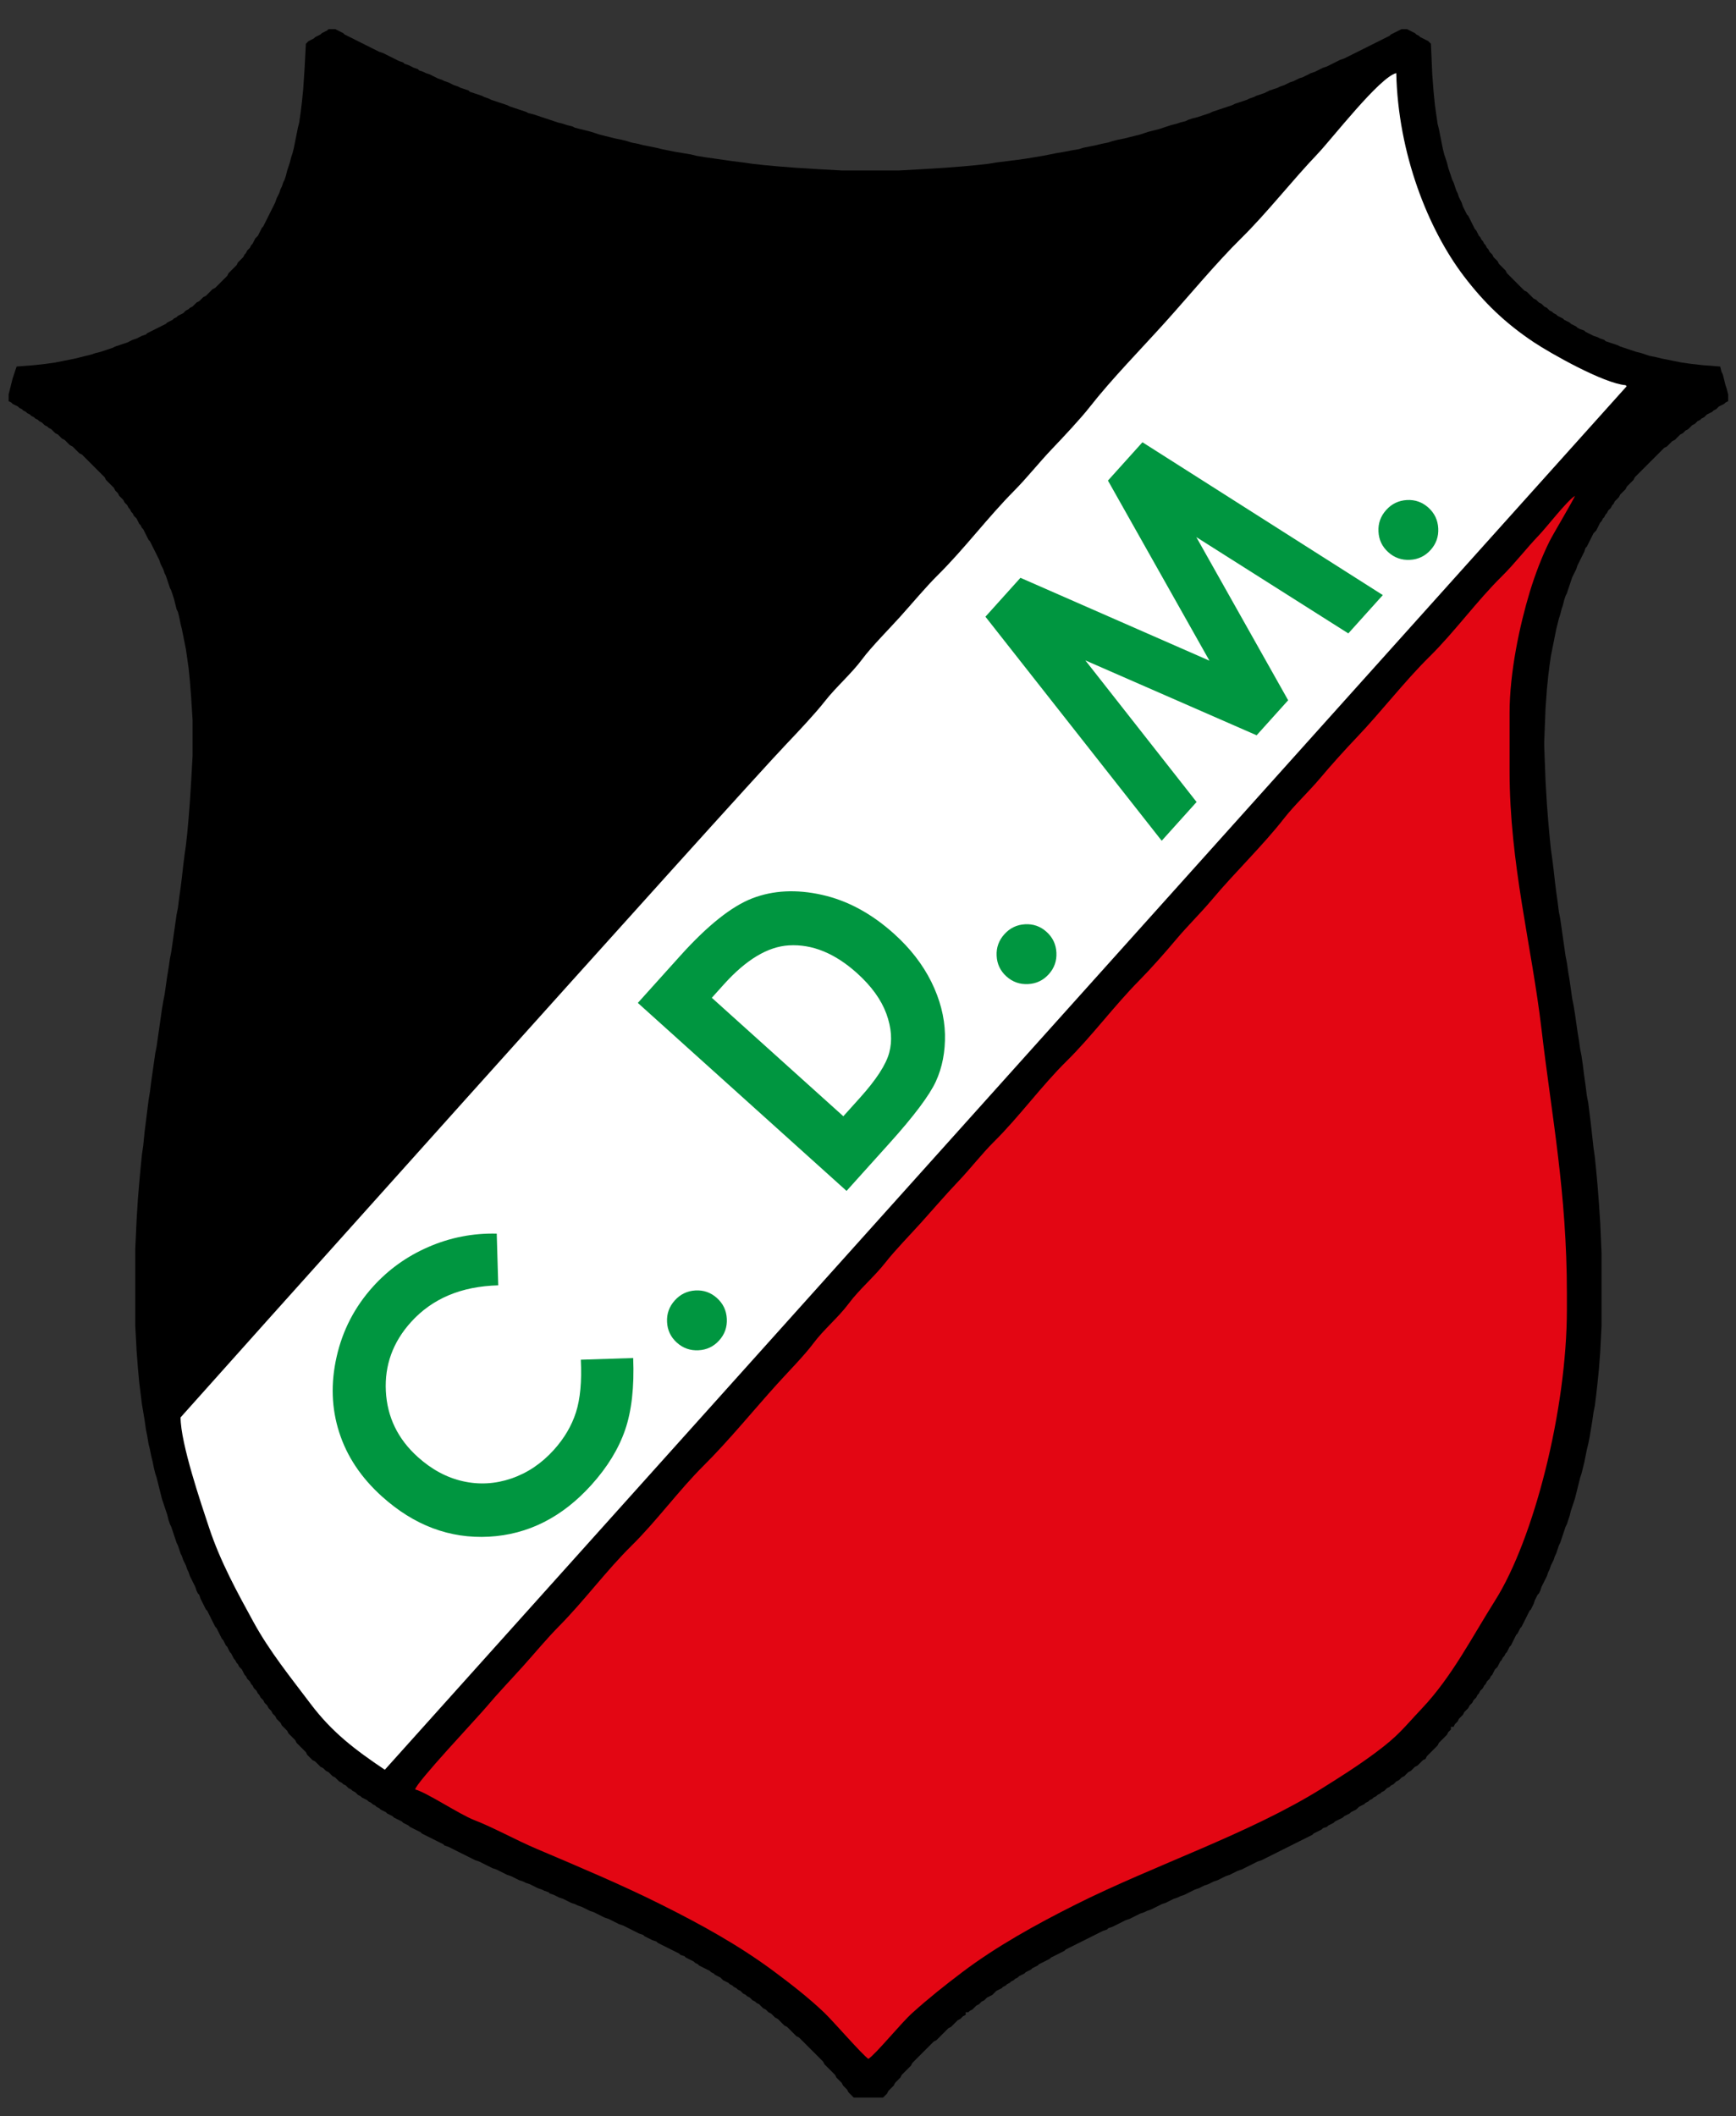
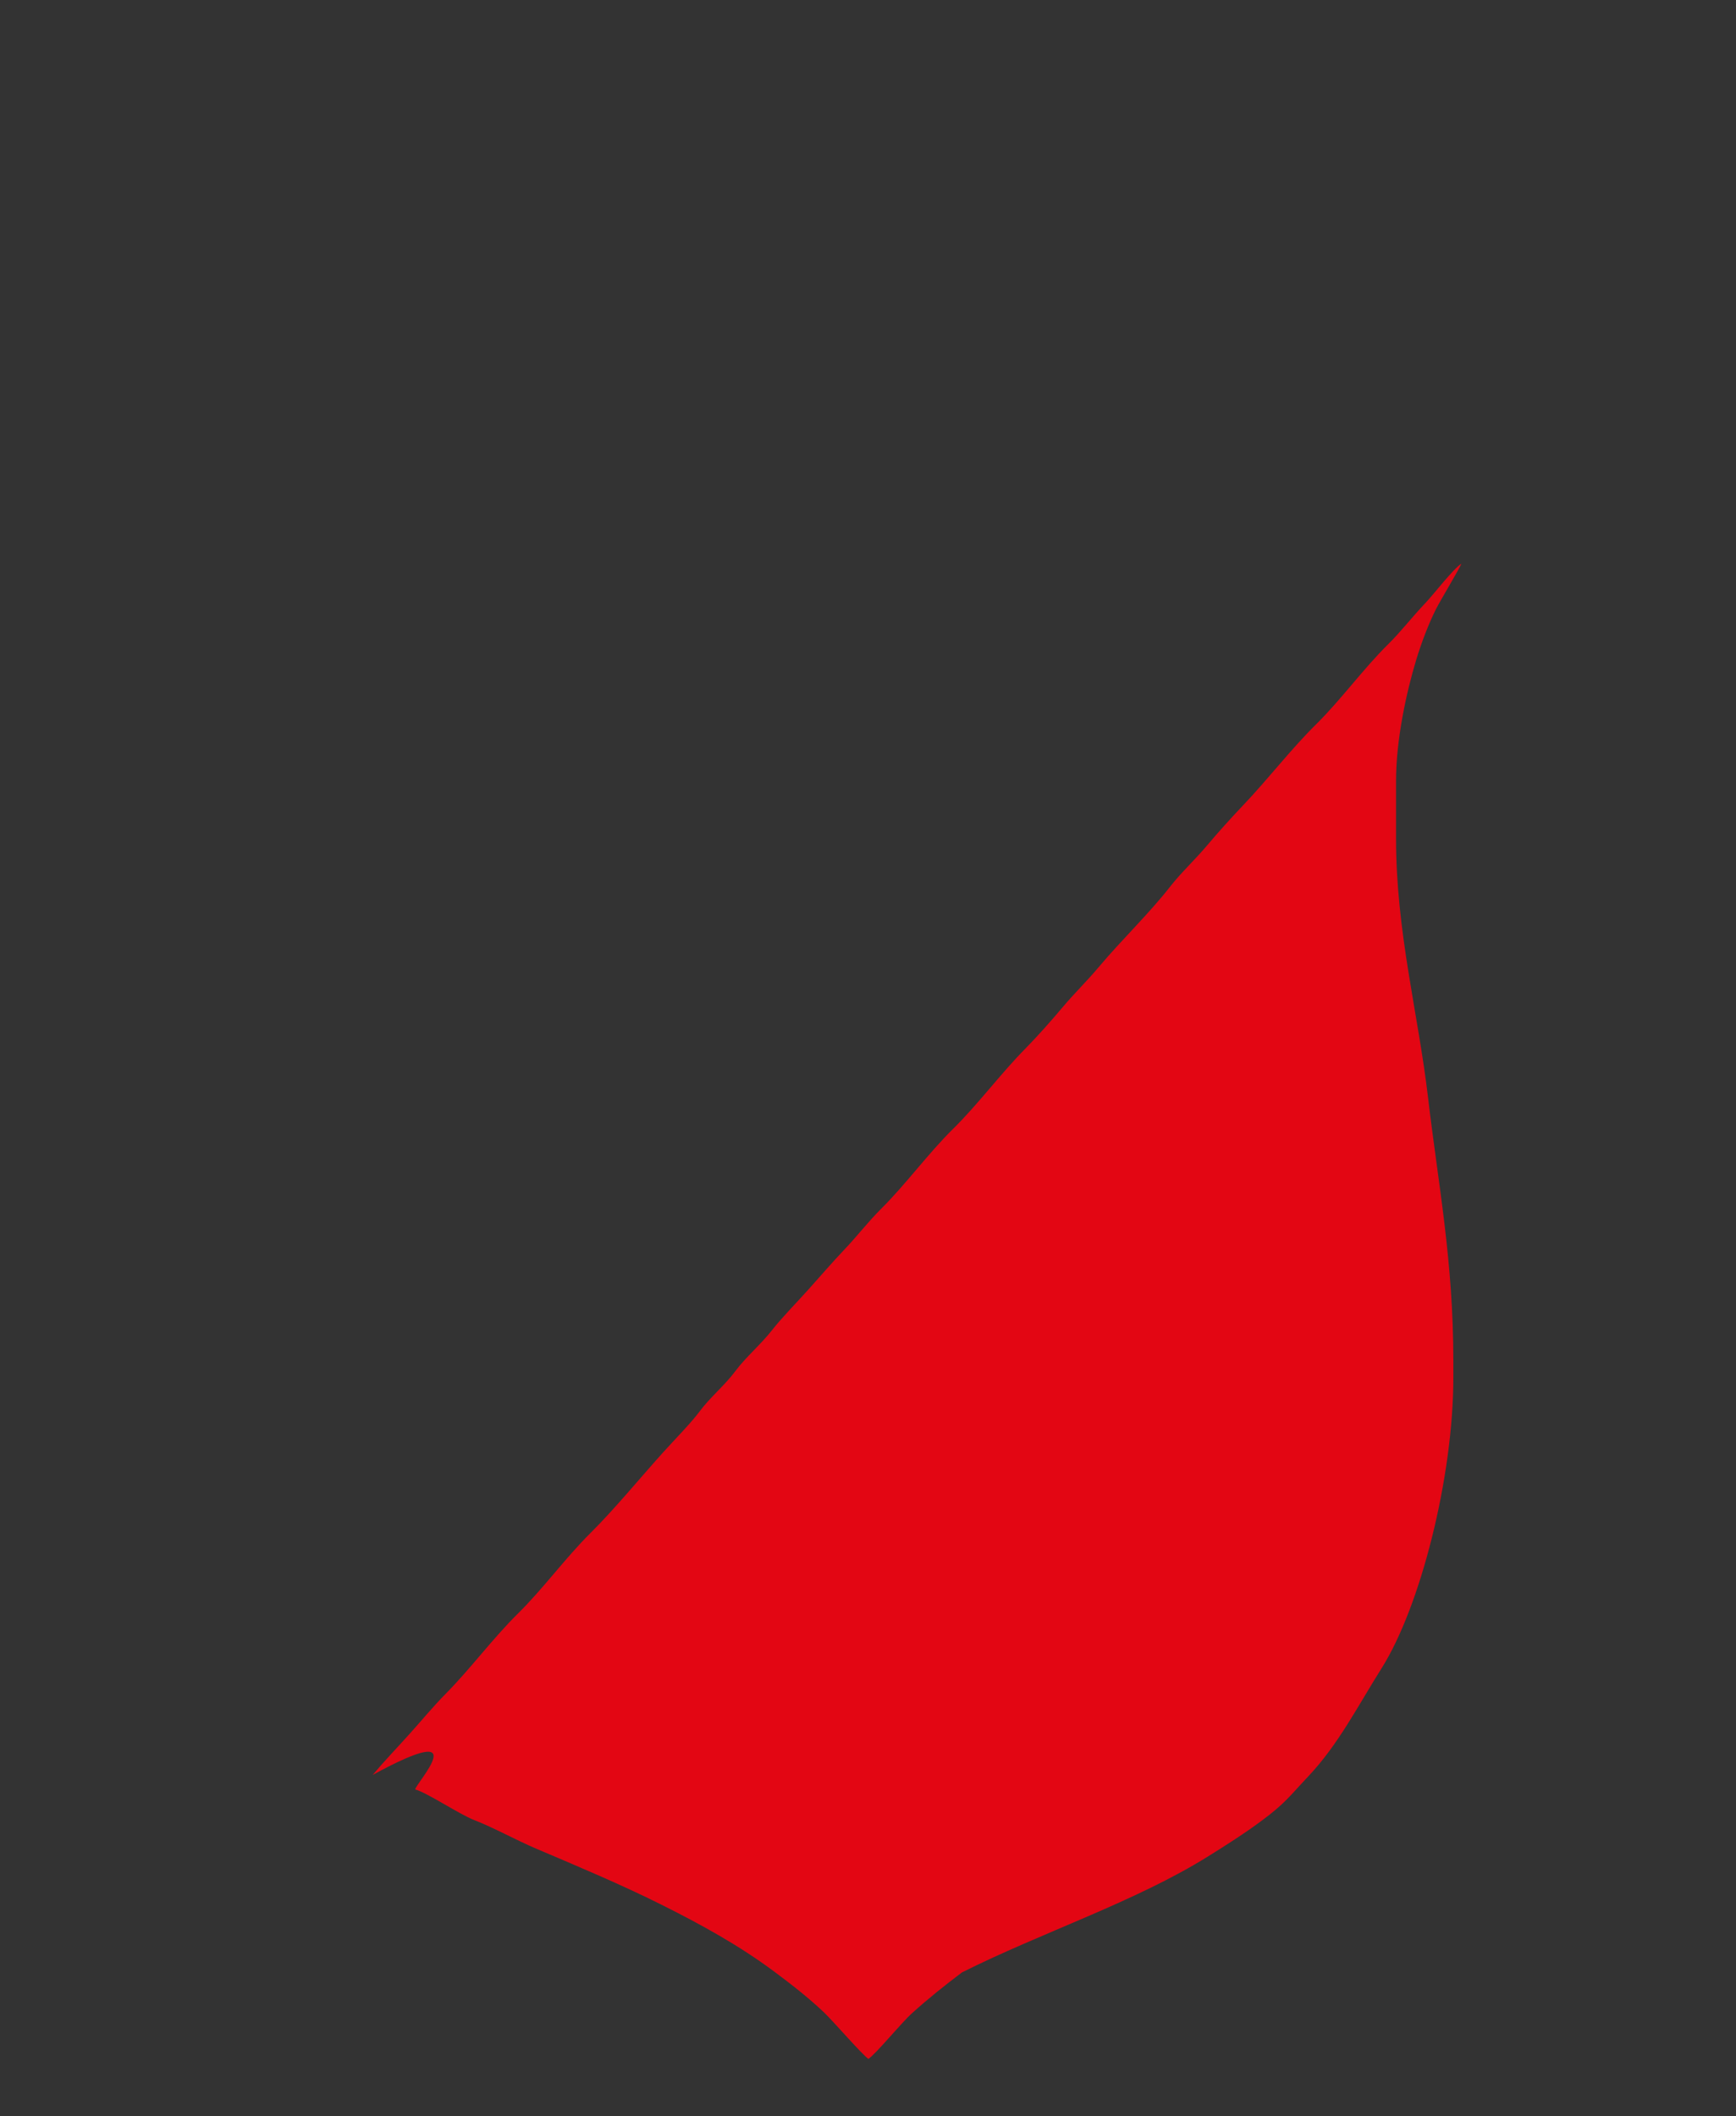
<svg xmlns="http://www.w3.org/2000/svg" version="1.1" id="Capa_1" x="0px" y="0px" width="595px" height="725px" viewBox="0 0 595 725" xml:space="preserve">
  <rect x="0" y="0" width="595" height="725" fill="#333333" stroke="none" />
  <g>
    <g>
-       <polygon fill-rule="evenodd" clip-rule="evenodd" points="112.147,10.429 111.234,10.886 110.319,11.343 109.863,11.8 108.949,12.257 108.036,12.713 107.579,13.17 106.665,13.627 105.751,14.085 105.294,14.541 104.837,14.998 104.38,23.68 103.924,30.533 103.467,35.102 103.01,38.757 102.553,41.956 102.096,43.783 101.639,46.068 101.183,48.353 100.726,50.637 100.269,52.465 99.812,53.835 99.354,55.663 98.897,57.034 98.441,58.404 97.984,60.232 97.527,61.603 97.07,62.517 96.614,63.887 96.157,64.801 95.7,66.172 95.243,67.086 94.786,68 94.33,69.37 93.873,70.284 93.415,71.198 92.958,72.111 92.502,73.025 92.045,73.939 91.588,74.853 91.131,75.767 90.674,76.681 90.217,77.595 89.76,78.051 89.304,78.965 88.847,79.879 88.39,80.793 87.933,81.25 87.476,81.707 87.02,82.62 86.563,83.534 86.105,83.991 85.648,84.905 85.191,85.362 84.735,85.818 84.278,86.732 83.821,87.189 83.364,88.104 82.907,88.56 82.45,89.017 81.994,89.474 81.537,89.931 81.08,90.845 80.623,91.302 80.166,91.759 79.709,92.215 79.252,92.672 78.795,93.129 78.338,93.586 77.882,94.5 77.425,94.957 76.968,95.414 76.511,95.871 76.054,96.327 75.597,96.784 75.141,97.242 74.684,97.699 74.227,98.155 73.77,98.612 72.856,99.069 72.399,99.526 71.942,99.983 71.486,100.439 71.029,100.896 70.572,101.354 69.658,101.811 69.201,102.268 68.744,102.724 68.288,103.181 67.374,103.638 66.917,104.095 66.46,104.552 66.003,105.009 65.089,105.466 64.632,105.923 63.719,106.379 63.262,106.836 62.805,107.293 61.891,107.75 60.977,108.208 60.521,108.664 59.607,109.121 59.15,109.578 58.236,110.035 57.322,110.492 56.866,110.949 55.952,111.405 55.038,111.863 54.124,112.32 53.211,112.776 52.297,113.233 51.383,113.69 50.469,114.147 50.012,114.604 48.642,115.061 47.729,115.518 46.814,115.975 45.443,116.432 44.53,116.888 43.616,117.345 42.245,117.802 40.875,118.259 39.504,118.716 38.59,119.173 37.22,119.63 35.85,120.087 34.479,120.543 32.651,121 31.28,121.458 29.453,121.914 27.625,122.372 25.798,122.829 23.514,123.285 21.229,123.742 18.945,124.199 15.747,124.656 11.635,125.112 5.696,125.57 5.239,126.94 4.782,128.311 4.325,129.682 3.868,131.509 3.412,133.337 2.954,135.164 2.954,137.449 3.868,137.906 4.325,138.363 5.239,138.82 6.152,139.277 6.609,139.733 7.523,140.191 7.98,140.647 8.894,141.104 9.351,141.561 10.264,142.018 10.721,142.476 11.635,142.932 12.092,143.389 13.005,143.846 13.462,144.303 14.376,144.76 14.833,145.216 15.291,145.673 16.204,146.13 16.661,146.588 17.574,147.044 18.031,147.501 18.488,147.958 18.945,148.415 19.859,148.872 20.315,149.329 20.772,149.786 21.229,150.242 22.143,150.7 22.6,151.156 23.057,151.613 23.514,152.07 23.971,152.527 24.884,152.984 25.341,153.441 25.798,153.897 26.255,154.355 26.712,154.812 27.168,155.268 28.083,155.726 28.54,156.182 28.997,156.639 29.453,157.097 29.91,157.553 30.367,158.01 30.823,158.467 31.28,158.924 31.737,159.381 32.194,159.837 32.651,160.294 33.108,160.751 33.565,161.208 34.022,161.665 34.479,162.122 34.935,162.579 35.393,163.036 35.85,163.493 36.306,164.406 36.763,164.863 37.22,165.32 37.677,165.777 38.133,166.234 38.59,166.691 39.047,167.148 39.504,168.062 39.961,168.519 40.418,168.976 40.875,169.889 41.332,170.346 41.789,170.803 42.245,171.26 42.702,172.174 43.16,172.631 43.616,173.088 44.073,174.001 44.53,174.458 44.987,175.372 45.443,175.829 45.901,176.743 46.357,177.2 46.814,177.657 47.271,178.571 47.729,179.485 48.185,179.941 48.642,180.855 49.099,181.313 49.556,182.226 50.012,183.14 50.469,184.053 50.926,184.967 51.383,185.424 51.84,186.338 52.297,187.252 52.754,188.166 53.211,189.08 53.667,189.993 54.124,190.907 54.582,191.821 55.038,193.191 55.495,194.105 55.952,195.019 56.409,196.39 56.866,197.304 57.322,198.674 57.779,200.045 58.236,201.416 58.693,202.33 59.15,203.701 59.607,205.071 60.063,206.899 60.521,208.727 60.977,209.64 61.434,211.468 61.891,213.753 62.348,215.58 62.805,217.865 63.262,220.149 63.719,222.434 64.176,225.632 64.632,228.83 65.089,233.399 65.546,239.339 66.003,246.65 66.003,258.986 65.546,267.211 65.089,274.521 64.632,280.46 64.176,285.487 63.719,289.599 63.262,292.797 62.805,296.453 62.348,300.564 61.891,304.22 61.434,307.418 60.977,311.073 60.521,313.358 60.063,316.557 59.607,319.754 59.15,322.953 58.693,326.151 58.236,328.436 57.779,331.634 57.322,334.376 56.866,337.574 56.409,340.772 55.952,343.057 55.495,345.798 55.038,348.997 54.582,352.195 54.124,355.394 53.667,358.591 53.211,360.876 52.754,364.074 52.297,367.272 51.84,370.471 51.383,374.126 50.926,376.867 50.469,380.522 50.012,384.178 49.556,387.834 49.099,392.402 48.642,395.601 48.185,400.17 47.729,405.195 47.271,410.679 46.814,417.989 46.357,428.041 46.357,454.085 46.814,462.766 47.271,468.705 47.729,473.731 48.185,477.388 48.642,481.042 49.099,483.784 49.556,486.525 50.012,489.724 50.469,492.008 50.926,494.749 51.383,496.577 51.84,498.861 52.297,500.689 52.754,502.974 53.211,504.802 53.667,506.172 54.124,508 54.582,509.827 55.038,511.655 55.495,513.482 55.952,514.854 56.409,516.224 56.866,517.595 57.322,518.966 57.779,520.793 58.236,522.164 58.693,523.077 59.15,524.448 59.607,525.819 60.063,527.189 60.521,528.561 60.977,529.475 61.434,530.845 61.891,532.216 62.348,533.13 62.805,534.5 63.262,535.414 63.719,536.328 64.176,537.698 64.632,538.612 65.089,539.982 65.546,540.897 66.003,541.811 66.46,542.725 66.917,543.638 67.374,545.01 67.831,545.923 68.288,546.38 68.744,547.75 69.201,548.664 69.658,549.578 70.115,550.492 70.572,551.406 71.029,551.862 71.486,552.776 71.942,553.69 72.399,554.604 72.856,555.519 73.313,556.432 73.77,557.346 74.227,557.803 74.684,558.716 75.141,559.631 75.597,560.544 76.054,561.458 76.511,561.914 76.968,562.828 77.425,563.742 77.882,564.199 78.338,565.113 78.795,566.027 79.252,566.483 79.709,567.397 80.166,568.311 80.623,568.769 81.08,569.683 81.537,570.14 81.994,571.053 82.45,571.51 82.907,571.967 83.364,572.88 83.821,573.795 84.278,574.251 84.735,575.165 85.191,575.622 85.648,576.078 86.105,576.992 86.563,577.449 87.02,578.363 87.476,578.819 87.933,579.277 88.39,580.19 88.847,580.647 89.304,581.563 89.76,582.019 90.217,582.476 90.674,583.39 91.131,583.847 91.588,584.304 92.045,585.217 92.502,585.674 92.958,586.131 93.415,587.045 93.873,587.501 94.33,587.958 94.786,588.872 95.243,589.329 95.7,589.786 96.157,590.243 96.614,591.156 97.07,591.613 97.527,592.07 97.984,592.527 98.441,592.984 98.897,593.898 99.354,594.355 99.812,594.813 100.269,595.269 100.726,595.726 101.183,596.183 101.639,597.097 102.096,597.554 102.553,598.011 103.01,598.468 103.467,598.924 103.924,599.381 104.38,599.838 104.837,600.295 105.294,601.208 105.751,601.665 106.208,602.123 106.665,602.579 107.122,603.036 108.036,603.493 108.492,603.95 108.949,604.407 109.406,604.864 109.863,605.321 110.776,605.777 111.234,606.234 111.691,606.691 112.604,607.148 113.062,607.605 113.518,608.063 113.975,608.52 114.889,608.977 115.345,609.433 115.802,609.89 116.259,610.347 117.173,610.804 117.629,611.261 118.543,611.718 119,612.175 119.457,612.632 120.371,613.088 120.828,613.545 121.742,614.002 122.199,614.459 122.655,614.916 123.569,615.373 124.026,615.83 124.94,616.287 125.854,616.744 126.311,617.2 127.224,617.657 127.681,618.114 128.595,618.571 129.051,619.028 129.965,619.484 130.422,619.941 131.336,620.398 132.25,620.855 132.707,621.313 133.621,621.77 134.534,622.227 134.991,622.684 135.905,623.141 136.818,623.597 137.732,624.054 138.189,624.511 139.103,624.968 140.016,625.425 140.473,625.882 141.387,626.339 142.301,626.795 143.215,627.252 144.128,627.709 144.585,628.166 145.499,628.623 146.413,629.08 147.327,629.537 148.24,629.993 149.154,630.451 150.068,630.907 150.981,631.364 151.895,631.821 152.353,632.278 153.723,632.735 154.637,633.192 155.55,633.648 156.464,634.105 157.378,634.563 158.292,635.02 159.205,635.477 160.119,635.934 161.033,636.391 161.947,636.848 162.86,637.305 164.231,637.761 165.144,638.218 166.059,638.675 166.972,639.132 167.886,639.589 168.799,640.046 170.17,640.503 171.084,640.96 171.998,641.416 172.912,641.873 173.826,642.33 175.196,642.787 176.109,643.244 177.023,643.701 177.937,644.158 179.308,644.614 180.221,645.071 181.592,645.529 182.506,645.985 183.419,646.442 184.333,646.899 185.704,647.356 186.618,647.813 187.988,648.27 188.445,648.727 189.816,649.184 190.729,649.641 191.643,650.098 193.014,650.555 193.928,651.012 194.841,651.469 195.755,651.925 197.126,652.382 198.04,652.839 199.41,653.296 200.324,653.753 201.238,654.21 202.151,654.666 203.522,655.124 204.436,655.581 205.35,656.037 206.263,656.494 207.177,656.951 208.547,657.408 209.461,657.865 210.375,658.321 211.289,658.778 212.203,659.235 213.573,659.692 214.487,660.149 215.401,660.606 216.314,661.063 217.229,661.521 218.142,661.977 219.056,662.434 220.426,662.891 220.883,663.348 221.797,663.805 222.711,664.262 223.625,664.719 224.995,665.176 225.452,665.633 226.366,666.089 227.279,666.546 228.193,667.003 229.107,667.46 230.021,667.917 230.934,668.374 231.848,668.831 232.762,669.288 233.219,669.745 234.59,670.202 235.046,670.658 235.96,671.115 236.874,671.572 237.788,672.029 238.244,672.485 239.159,672.942 239.615,673.4 240.529,673.856 241.443,674.313 242.356,674.771 243.27,675.228 243.727,675.685 244.641,676.142 245.098,676.598 246.011,677.055 246.925,677.512 247.382,677.969 247.839,678.426 248.752,678.883 249.666,679.34 250.123,679.797 251.037,680.254 251.494,680.71 252.408,681.167 252.865,681.624 253.778,682.081 254.235,682.538 254.692,682.994 255.605,683.452 256.063,683.909 256.976,684.366 257.433,684.822 257.89,685.279 258.804,685.736 259.261,686.193 260.175,686.65 260.631,687.106 261.088,687.563 261.545,688.021 262.459,688.478 262.916,688.935 263.372,689.392 264.287,689.849 264.743,690.306 265.2,690.763 265.657,691.219 266.571,691.676 267.027,692.133 267.484,692.59 267.941,693.047 268.398,693.503 268.855,693.961 269.769,694.418 270.226,694.874 270.682,695.331 271.14,695.788 271.597,696.245 272.053,696.701 272.51,697.159 272.967,697.616 273.88,698.073 274.337,698.53 274.794,698.986 275.251,699.443 275.708,699.9 276.165,700.357 276.622,700.813 277.079,701.271 277.536,701.728 277.992,702.186 278.449,702.642 278.906,703.099 279.363,703.556 279.82,704.013 280.277,704.47 280.734,704.927 281.19,705.383 281.647,705.84 282.104,706.297 282.562,707.211 283.019,707.668 283.475,708.125 283.932,708.582 284.389,709.039 284.846,709.495 285.302,709.952 285.759,710.409 286.216,710.866 286.673,711.779 287.13,712.237 287.587,712.694 288.044,713.15 288.5,713.607 288.958,714.521 289.415,714.979 289.871,715.436 290.329,715.892 290.785,716.806 291.242,717.263 291.699,717.72 292.156,718.177 292.612,718.634 302.663,718.634 303.12,718.177 303.577,717.72 304.034,717.263 304.49,716.349 304.947,715.892 305.404,715.436 305.86,714.979 306.318,714.521 306.775,713.607 307.232,713.15 307.688,712.694 308.146,712.237 308.603,711.779 309.06,710.866 309.517,710.409 309.973,709.952 310.43,709.495 310.887,709.039 311.344,708.582 311.801,708.125 312.257,707.668 312.715,706.754 313.172,706.297 313.628,705.84 314.085,705.383 314.542,704.927 314.999,704.47 315.455,704.013 315.912,703.556 316.369,703.099 316.826,702.642 317.283,702.186 317.739,701.728 318.197,701.271 318.654,700.813 319.11,700.357 319.567,699.9 320.024,699.443 320.938,698.986 321.395,698.53 321.852,698.073 322.309,697.616 322.766,697.159 323.223,696.701 323.679,696.245 324.137,695.788 324.594,695.331 325.05,694.874 325.964,694.418 326.421,693.961 326.878,693.503 327.334,693.047 327.791,692.59 328.248,692.133 329.161,691.676 329.618,691.219 330.075,690.763 330.989,690.306 330.989,689.392 331.903,689.392 332.36,688.935 333.273,688.478 333.73,688.021 334.188,687.563 334.645,687.106 335.558,686.65 336.015,686.193 336.472,685.736 337.386,685.279 337.843,684.822 338.3,684.366 339.213,683.909 340.127,683.452 340.584,682.994 341.041,682.538 341.497,682.081 342.411,681.624 343.325,681.167 343.781,680.71 344.695,680.254 345.152,679.797 346.066,679.34 346.523,678.883 347.437,678.426 347.894,677.969 348.808,677.512 349.265,677.055 350.178,676.598 351.092,676.142 351.549,675.685 352.463,675.228 353.376,674.771 353.833,674.313 354.747,673.856 355.66,673.4 356.117,672.942 357.031,672.485 357.945,672.029 358.858,671.572 359.772,671.115 360.229,670.658 361.143,670.202 362.057,669.745 362.971,669.288 363.885,668.831 364.798,668.374 365.255,667.917 366.169,667.46 367.082,667.003 367.996,666.546 368.91,666.089 369.823,665.633 370.737,665.176 371.651,664.719 372.564,664.262 373.479,663.805 374.393,663.348 375.307,662.891 376.22,662.434 377.134,661.977 378.047,661.521 379.418,661.063 379.875,660.606 381.246,660.149 382.159,659.692 383.073,659.235 383.986,658.778 384.9,658.321 385.814,657.865 387.185,657.408 388.099,656.951 389.012,656.494 389.926,656.037 390.84,655.581 392.211,655.124 393.124,654.666 394.495,654.21 395.408,653.753 396.322,653.296 397.236,652.839 398.149,652.382 399.521,651.925 400.435,651.469 401.348,651.012 402.262,650.555 403.632,650.098 404.546,649.641 405.917,649.184 406.83,648.727 407.744,648.27 408.658,647.813 409.571,647.356 410.942,646.899 411.855,646.442 412.77,645.985 414.14,645.529 415.055,645.071 415.968,644.614 417.338,644.158 418.253,643.701 419.166,643.244 420.08,642.787 421.45,642.33 422.364,641.873 423.277,641.416 424.192,640.96 425.563,640.503 426.477,640.046 427.39,639.589 428.304,639.132 429.217,638.675 430.132,638.218 431.044,637.761 432.415,637.305 433.329,636.848 434.243,636.391 435.156,635.934 436.07,635.477 436.984,635.02 437.897,634.563 438.812,634.105 439.725,633.648 440.639,633.192 441.553,632.735 442.467,632.278 443.381,631.821 444.294,631.364 445.208,630.907 446.121,630.451 447.035,629.993 447.949,629.537 448.863,629.08 449.776,628.623 450.233,628.166 451.146,627.709 452.062,627.252 452.975,626.795 453.432,626.339 454.803,625.882 455.259,625.425 456.173,624.968 457.086,624.511 457.543,624.054 458.457,623.597 459.371,623.141 460.285,622.684 460.741,622.227 461.655,621.77 462.568,621.313 463.025,620.855 463.939,620.398 464.854,619.941 465.311,619.484 465.768,619.028 466.681,618.571 467.595,618.114 468.052,617.657 468.965,617.2 469.422,616.744 470.336,616.287 470.793,615.83 471.707,615.373 472.163,614.916 473.077,614.459 473.534,614.002 474.447,613.545 474.904,613.088 475.361,612.632 476.275,612.175 476.732,611.718 477.646,611.261 478.103,610.804 478.56,610.347 479.474,609.89 479.93,609.433 480.388,608.977 481.301,608.52 481.758,608.063 482.215,607.605 482.672,607.148 483.585,606.691 484.042,606.234 484.499,605.777 484.956,605.321 485.869,604.864 486.326,604.407 486.783,603.95 487.24,603.493 487.697,603.036 488.611,602.579 489.067,601.665 489.524,601.208 489.981,600.752 490.438,600.295 490.895,599.838 491.352,599.381 491.809,598.924 492.266,598.468 492.723,598.011 493.18,597.097 493.637,596.64 494.093,596.183 494.55,595.726 495.007,595.269 495.464,594.813 495.921,594.355 496.378,593.441 496.834,592.984 497.291,592.527 497.291,591.613 498.205,591.613 498.662,590.699 499.119,590.243 499.576,589.786 500.032,588.872 500.489,588.415 500.946,587.958 501.403,587.501 501.86,586.587 502.317,586.131 502.773,585.674 503.231,585.217 503.688,584.304 504.145,583.847 504.602,583.39 505.059,582.476 505.516,582.019 505.972,581.563 506.429,580.647 506.886,580.19 507.343,579.277 507.799,578.819 508.256,578.363 508.713,577.449 509.17,576.992 509.627,576.078 510.084,575.622 510.541,575.165 510.998,574.251 511.454,573.795 511.911,572.88 512.368,571.967 512.825,571.51 513.282,571.053 513.738,570.14 514.195,569.226 514.652,568.769 515.109,567.854 515.566,567.397 516.023,566.483 516.48,566.027 516.937,565.113 517.394,564.199 517.851,563.742 518.308,562.828 518.765,561.914 519.221,561.001 519.678,560.087 520.136,559.631 520.592,558.716 521.049,557.803 521.506,557.346 521.963,556.432 522.42,555.519 522.876,554.604 523.333,553.69 523.79,552.776 524.247,551.862 524.704,551.406 525.16,550.492 525.617,549.578 526.075,548.207 526.531,547.294 526.988,546.38 527.445,545.923 527.902,545.01 528.359,543.638 528.815,542.725 529.272,541.811 529.729,540.897 530.187,539.982 530.643,538.612 531.1,537.698 531.557,536.328 532.014,535.414 532.471,534.5 532.928,533.13 533.385,532.216 533.842,530.845 534.298,529.475 534.755,528.561 535.212,527.189 535.669,525.819 536.126,524.448 536.583,523.077 537.039,522.164 537.496,520.793 537.953,519.422 538.41,517.595 538.867,516.224 539.324,514.854 539.781,513.482 540.237,511.655 540.694,509.827 541.151,508 541.607,506.172 542.064,504.802 542.521,502.974 542.979,501.146 543.436,498.861 543.893,496.577 544.35,494.749 544.807,492.465 545.264,489.724 545.72,486.981 546.177,483.784 546.634,481.499 547.091,477.844 547.547,473.731 548.004,469.162 548.461,463.223 548.918,454.085 548.918,429.412 548.461,418.902 548.004,412.05 547.547,406.109 547.091,401.084 546.634,396.515 546.177,393.316 545.72,389.204 545.264,385.092 544.807,381.437 544.35,377.781 543.893,375.497 543.436,371.842 542.979,368.644 542.521,364.988 542.064,361.79 541.607,359.505 541.151,356.307 540.694,353.565 540.237,350.367 539.781,347.169 539.324,344.428 538.867,342.143 538.41,338.945 537.953,335.746 537.496,333.005 537.039,329.807 536.583,327.522 536.126,324.324 535.669,321.125 535.212,317.927 534.755,314.729 534.298,312.444 533.842,308.789 533.385,305.591 532.928,301.936 532.471,297.823 532.014,294.168 531.557,290.969 531.1,286.4 530.643,281.375 530.187,275.435 529.729,267.667 529.272,255.788 529.272,253.96 529.729,242.538 530.187,236.141 530.643,231.572 531.1,227.917 531.557,224.718 532.014,222.434 532.471,220.149 532.928,217.865 533.385,215.58 533.842,213.753 534.298,211.925 534.755,210.554 535.212,208.727 535.669,207.355 536.126,205.528 536.583,204.158 537.039,203.244 537.496,201.873 537.953,200.502 538.41,199.131 538.867,197.761 539.324,196.847 539.781,195.934 540.237,195.019 540.694,193.649 541.151,192.735 541.607,191.821 542.064,190.907 542.521,189.993 542.979,189.08 543.436,187.709 543.893,187.252 544.35,186.338 544.807,185.424 545.264,184.51 545.72,183.597 546.177,182.683 546.634,182.226 547.091,181.77 547.547,180.855 548.004,179.941 548.461,179.028 548.918,178.571 549.375,177.657 549.832,177.2 550.289,176.286 550.746,175.829 551.202,174.916 551.659,174.458 552.116,174.001 552.573,173.088 553.03,172.631 553.486,171.717 553.944,171.26 554.4,170.803 554.857,170.346 555.314,169.433 555.771,168.976 556.229,168.519 556.686,168.062 557.142,167.605 557.599,166.691 558.056,166.234 558.513,165.777 558.97,165.32 559.426,164.863 559.883,164.406 560.34,163.493 560.797,163.036 561.254,162.579 561.711,162.122 562.168,161.665 562.624,161.208 563.081,160.751 563.538,160.294 563.995,159.837 564.452,159.381 564.908,158.924 565.365,158.467 565.822,158.01 566.279,157.553 566.736,157.097 567.193,156.639 567.65,156.182 568.106,155.726 568.563,155.268 569.021,154.812 569.478,154.355 569.934,153.897 570.391,153.441 571.305,152.984 571.762,152.527 572.219,152.07 572.676,151.613 573.133,151.156 574.046,150.7 574.503,150.242 574.96,149.786 575.417,149.329 575.874,148.872 576.787,148.415 577.244,147.958 577.701,147.501 578.615,147.044 579.072,146.588 579.528,146.13 579.985,145.673 580.899,145.216 581.356,144.76 581.813,144.303 582.727,143.846 583.184,143.389 584.098,142.932 584.555,142.476 585.011,142.018 585.925,141.561 586.839,141.104 587.296,140.647 588.21,140.191 588.666,139.733 589.123,139.277 590.037,138.82 590.95,138.363 591.407,137.906 592.321,137.449 592.321,135.164 591.864,133.337 591.407,131.966 590.95,130.139 590.493,128.311 590.037,127.397 589.58,125.57 583.641,125.112 579.528,124.656 576.33,124.199 574.046,123.742 571.762,123.285 569.478,122.829 567.65,122.372 565.365,121.914 563.995,121.458 562.624,121 560.797,120.543 559.426,120.087 558.056,119.63 556.686,119.173 555.314,118.716 554.4,118.259 553.03,117.802 551.659,117.345 550.289,116.888 549.832,116.432 548.461,115.975 547.547,115.518 546.177,115.061 545.264,114.604 544.35,114.147 543.436,113.69 542.979,113.233 541.607,112.776 540.694,112.32 540.237,111.863 539.324,111.405 538.41,110.949 537.953,110.492 537.039,110.035 536.126,109.578 535.669,109.121 534.755,108.664 533.842,108.208 533.385,107.75 532.471,107.293 532.014,106.836 531.1,106.379 530.643,105.923 530.187,105.466 529.272,105.009 528.815,104.552 528.359,104.095 527.445,103.638 526.988,103.181 526.531,102.724 525.617,102.268 525.16,101.811 524.704,101.354 524.247,100.896 523.79,100.439 523.333,99.983 522.42,99.526 521.963,99.069 521.506,98.612 521.049,98.155 520.592,97.699 520.136,97.242 519.678,96.784 519.221,96.327 518.765,95.871 518.308,95.414 517.851,94.957 517.394,94.5 516.937,94.043 516.48,93.586 516.023,92.672 515.566,92.215 515.109,91.759 514.652,91.302 514.195,90.845 513.738,90.387 513.282,89.474 512.825,89.017 512.368,88.56 511.911,88.104 511.454,87.189 510.998,86.732 510.541,86.275 510.084,85.362 509.627,84.905 509.17,83.991 508.713,83.534 508.256,82.62 507.799,82.163 507.343,81.25 506.886,80.793 506.429,79.879 505.972,78.965 505.516,78.508 505.059,77.595 504.602,76.681 504.145,75.767 503.688,74.853 503.231,73.939 502.773,73.482 502.317,72.568 501.86,71.654 501.403,70.741 500.946,69.37 500.489,68.456 500.032,67.543 499.576,66.172 499.119,65.258 498.662,63.887 498.205,62.517 497.748,61.603 497.291,60.232 496.834,58.861 496.378,57.491 495.921,55.663 495.464,54.292 495.007,52.922 494.55,51.094 494.093,48.81 493.637,46.525 493.18,44.24 492.723,42.413 492.266,39.214 491.809,36.016 491.352,31.447 490.895,25.507 490.438,14.998 489.981,14.541 489.524,14.085 488.611,13.627 487.697,13.17 486.783,12.713 486.326,12.257 485.413,11.8 484.956,11.343 484.042,10.886 483.128,10.429 482.215,9.973 480.388,9.973 479.474,10.429 478.56,10.886 477.646,11.343 476.732,11.8 476.275,12.257 475.361,12.713 474.447,13.17 473.534,13.627 472.62,14.085 471.707,14.541 470.793,14.998 469.879,15.455 468.965,15.912 468.052,16.369 467.138,16.826 466.224,17.283 465.311,17.74 464.396,18.197 463.482,18.654 462.568,19.11 461.655,19.567 460.741,20.024 459.371,20.481 458.457,20.938 457.543,21.395 456.629,21.852 455.716,22.309 454.803,22.766 453.432,23.223 452.518,23.68 451.604,24.136 450.69,24.594 449.319,25.05 448.406,25.507 447.492,25.964 446.578,26.421 445.208,26.877 444.294,27.334 443.381,27.792 442.01,28.249 441.096,28.705 440.183,29.163 438.812,29.619 437.897,30.076 436.527,30.533 435.156,30.99 434.243,31.447 433.329,31.904 431.958,32.361 430.588,32.818 429.675,33.274 428.304,33.731 427.39,34.188 426.02,34.645 424.648,35.102 423.277,35.559 422.364,36.016 420.993,36.473 419.623,36.93 418.253,37.386 416.882,37.844 415.511,38.301 414.598,38.757 413.227,39.214 411.855,39.671 410.485,40.128 408.658,40.585 407.287,41.042 406.373,41.499 404.546,41.956 403.176,42.413 401.348,42.87 399.978,43.326 398.606,43.783 397.236,44.24 395.408,44.697 393.581,45.154 392.211,45.611 390.84,46.068 389.012,46.525 387.185,46.982 385.357,47.438 383.073,47.895 381.246,48.353 379.875,48.81 377.59,49.266 375.764,49.723 373.479,50.18 371.194,50.637 369.823,51.094 367.082,51.551 364.798,52.007 362.057,52.465 359.772,52.922 357.488,53.378 354.747,53.835 352.006,54.292 348.808,54.749 345.152,55.206 341.497,55.663 338.756,56.12 334.645,56.577 329.618,57.034 323.679,57.491 316.369,57.947 308.146,58.404 288.5,58.404 280.277,57.947 272.967,57.491 267.027,57.034 262.002,56.577 257.89,56.12 254.692,55.663 251.037,55.206 247.839,54.749 244.641,54.292 241.443,53.835 238.701,53.378 236.874,52.922 234.133,52.465 231.391,52.007 229.107,51.551 226.822,51.094 224.995,50.637 222.711,50.18 220.426,49.723 218.599,49.266 216.314,48.81 214.944,48.353 213.117,47.895 210.832,47.438 209.005,46.982 207.177,46.525 205.35,46.068 203.979,45.611 202.608,45.154 200.78,44.697 198.953,44.24 197.126,43.783 196.212,43.326 194.385,42.87 193.014,42.413 191.187,41.956 189.816,41.499 188.445,41.042 187.075,40.585 185.704,40.128 184.333,39.671 182.963,39.214 181.136,38.757 180.221,38.301 178.851,37.844 177.48,37.386 176.109,36.93 174.739,36.473 173.826,36.016 172.455,35.559 171.084,35.102 169.713,34.645 168.342,34.188 167.429,33.731 166.059,33.274 165.144,32.818 163.774,32.361 162.404,31.904 161.033,31.447 160.576,30.99 159.205,30.533 157.834,30.076 156.921,29.619 155.55,29.163 154.637,28.705 153.723,28.249 152.353,27.792 151.438,27.334 150.068,26.877 149.154,26.421 148.24,25.964 147.327,25.507 145.956,25.05 145.042,24.594 143.672,24.136 143.215,23.68 141.844,23.223 140.93,22.766 140.016,22.309 138.646,21.852 138.189,21.395 136.818,20.938 135.905,20.481 134.991,20.024 134.077,19.567 133.164,19.11 132.25,18.654 131.336,18.197 129.965,17.74 129.051,17.283 128.138,16.826 127.224,16.369 126.311,15.912 125.396,15.455 124.483,14.998 123.569,14.541 122.655,14.085 121.742,13.627 120.828,13.17 119.914,12.713 119,12.257 118.086,11.8 117.629,11.343 116.716,10.886 115.802,10.429 114.889,9.973 112.604,9.973 " />
-       <path fill-rule="evenodd" clip-rule="evenodd" fill="#E30613" d="M142.301,613.088c3.7,0.862,15.149,8.5,20.164,10.447 c6.863,2.665,14.145,6.774,21.265,9.804c14.547,6.19,29.08,12.265,42.939,19.197c13.979,6.992,26.685,14.009,38.72,22.96 c5.822,4.329,11.923,9.088,17.069,13.999c3.21,3.064,13.054,14.464,15.18,15.888c2.696-1.806,11.181-12.253,14.955-15.656 c5.583-5.031,11.083-9.413,17.102-13.966c11.653-8.817,25.22-16.357,38.913-23.225c27.218-13.65,59.519-24.234,84.46-39.813 c6.557-4.095,12.22-7.676,18.371-12.24c8.003-5.938,9.468-8.334,15.913-15.155c10.277-10.877,16.981-24.148,25.109-37.028 c13.181-20.889,24.578-65.184,24.578-99.698v-5.482c0-34.488-5.189-60.552-8.693-90.454 c-3.369-28.747-10.952-56.646-10.952-88.653v-19.647c0-14.211,3.54-30.373,6.911-41.521c1.76-5.817,4.218-12.289,6.795-17.42 c1.367-2.721,8.386-14.43,8.682-15.535c-3.008,2.014-9.379,10.397-12.439,13.604c-4.318,4.523-8.239,9.65-12.574,13.925 c-8.671,8.55-16.216,19.078-24.901,27.642c-8.487,8.37-16.476,18.797-24.909,27.633c-3.857,4.041-8.746,9.46-12.322,13.721 c-3.96,4.72-8.967,9.392-12.538,13.961c-7.434,9.513-16.771,18.386-24.703,27.839c-3.955,4.712-8.275,8.869-12.336,13.707 c-3.555,4.236-8.69,10.044-12.554,13.946c-8.664,8.751-16.259,19.116-24.905,27.636c-8.658,8.532-16.214,19.019-24.905,27.638 c-4.206,4.173-8.109,9.268-12.342,13.701c-4.244,4.446-8.39,9.313-12.561,13.939c-3.747,4.157-9.06,9.598-12.299,13.743 c-3.743,4.789-9.09,9.336-12.525,13.975c-3.595,4.854-8.683,8.991-12.243,13.799c-2.973,4.014-8.892,10.021-12.489,14.011 c-7.939,8.809-16.698,19.502-24.902,27.641c-8.68,8.609-16.229,19.087-24.905,27.638c-8.626,8.501-16.247,18.893-24.906,27.637 c-4.104,4.146-8.333,9.267-12.335,13.707c-4.132,4.584-8.674,9.323-12.554,13.945C163.54,588.563,142.485,610.875,142.301,613.088 z" />
-       <path fill-rule="evenodd" clip-rule="evenodd" fill="#FFFFFF" d="M61.891,485.611c0,8.976,7.151,29.869,9.763,37.754 c3.862,11.661,9.692,22.23,15.209,32.309c5.552,10.144,12.763,19.011,19.528,27.988c7.418,9.845,15.235,15.765,25.501,22.662 l425.646-474.001l-0.397-0.356c-7.561-0.629-25.813-10.966-31.433-14.712c-9.682-6.455-16.983-13.45-23.974-22.629 c-12.264-16.102-22.563-42.028-23.176-69.575c-5.667,1.321-22.057,22.527-27.06,27.768c-8.839,9.26-17.099,19.953-26.051,28.775 c-8.61,8.485-17.766,19.585-26.05,28.777c-8.207,9.105-18.498,19.601-25.835,28.991c-3.161,4.045-9.274,10.548-12.982,14.432 c-4.495,4.709-8.525,9.856-13.024,14.389c-9.037,9.107-16.982,19.778-26.053,28.773c-4.261,4.227-8.885,9.799-13.023,14.39 c-3.731,4.14-9.872,10.317-12.945,14.468c-3.714,5.015-8.958,9.492-12.89,14.524c-3.161,4.044-9.274,10.548-12.981,14.432 C252.006,273.271,61.891,485.486,61.891,485.611z" />
-       <path fill-rule="evenodd" clip-rule="evenodd" fill="#009640" d="M170.254,422.644l0.517,17.716 c-12.681,0.333-22.661,4.541-29.954,12.64c-6.172,6.854-9.018,14.722-8.567,23.601c0.449,8.88,4.101,16.406,10.939,22.563 c4.764,4.289,9.923,7.071,15.475,8.313c5.569,1.259,11.119,0.936,16.635-0.951c5.529-1.902,10.371-5.176,14.541-9.807 c3.556-3.95,6.084-8.227,7.566-12.843c1.467-4.6,2.037-10.607,1.664-18.036l17.951-0.577c0.395,9.942-0.535,18.151-2.773,24.642 c-2.238,6.491-6.068,12.747-11.509,18.789c-9.998,11.104-21.721,17.048-35.155,17.783c-13.42,0.719-25.647-3.858-36.668-13.782 c-7.137-6.426-12.027-13.744-14.657-21.973c-2.645-8.21-2.938-16.829-0.883-25.889c2.041-9.041,6.176-17.038,12.423-23.977 c5.32-5.908,11.676-10.464,19.099-13.668C154.303,423.97,162.1,422.454,170.254,422.644L170.254,422.644z M231.278,445.522 L231.278,445.522c1.897-2.107,4.242-3.242,7.064-3.406c2.822-0.164,5.287,0.704,7.395,2.602s3.228,4.258,3.376,7.097 c0.148,2.84-0.719,5.305-2.616,7.412c-1.898,2.108-4.273,3.245-7.097,3.376c-2.839,0.149-5.304-0.718-7.412-2.615 c-2.108-1.898-3.228-4.259-3.36-7.082C228.481,450.097,229.379,447.631,231.278,445.522L231.278,445.522z M218.614,343.6 L218.614,343.6l14.541-16.148c9.37-10.407,17.629-16.975,24.745-19.705c7.147-2.731,15.081-3.13,23.834-1.17 c8.736,1.946,16.987,6.399,24.737,13.379c5.511,4.961,9.751,10.433,12.738,16.427c2.954,5.997,4.518,11.972,4.672,17.941 c0.123,5.971-0.907,11.354-3.121,16.183c-2.216,4.797-7.508,11.843-15.861,21.12l-14.75,16.383L218.614,343.6L218.614,343.6z M243.967,341.845L243.967,341.845l45.078,40.587l5.679-6.306c5.604-6.225,8.956-11.382,10.053-15.472 c1.099-4.09,0.771-8.532-0.984-13.359c-1.771-4.81-5.112-9.441-10.042-13.88c-7.585-6.83-15.39-10.01-23.398-9.527 c-7.188,0.44-14.61,4.877-22.231,13.341L243.967,341.845L243.967,341.845z M344.241,320.064L344.241,320.064 c1.897-2.108,4.241-3.243,7.064-3.406c2.822-0.164,5.287,0.703,7.395,2.601c2.108,1.897,3.229,4.259,3.377,7.098 s-0.719,5.304-2.616,7.412c-1.898,2.108-4.273,3.244-7.098,3.376c-2.839,0.149-5.304-0.719-7.412-2.616 c-2.107-1.898-3.228-4.259-3.359-7.083C341.444,324.639,342.343,322.171,344.241,320.064L344.241,320.064z M337.749,211.287 L337.749,211.287l12.001-13.328l64.775,28.392l-34.783-61.703l11.822-13.128l82.384,52.359l-11.821,13.129l-52.098-32.994 l31.474,55.898l-10.804,12l-58.703-25.658l38.125,48.512l-11.956,13.278L337.749,211.287L337.749,211.287z M475.108,174.722 L475.108,174.722c-1.898,2.108-2.797,4.574-2.649,7.382c0.132,2.824,1.252,5.185,3.359,7.082c2.108,1.898,4.573,2.766,7.412,2.617 c2.823-0.132,5.199-1.269,7.098-3.376c1.897-2.108,2.765-4.573,2.616-7.412c-0.149-2.838-1.27-5.199-3.377-7.097 c-2.107-1.897-4.573-2.765-7.395-2.602C479.351,171.479,477.006,172.614,475.108,174.722z" />
+       <path fill-rule="evenodd" clip-rule="evenodd" fill="#E30613" d="M142.301,613.088c3.7,0.862,15.149,8.5,20.164,10.447 c6.863,2.665,14.145,6.774,21.265,9.804c14.547,6.19,29.08,12.265,42.939,19.197c13.979,6.992,26.685,14.009,38.72,22.96 c5.822,4.329,11.923,9.088,17.069,13.999c3.21,3.064,13.054,14.464,15.18,15.888c2.696-1.806,11.181-12.253,14.955-15.656 c5.583-5.031,11.083-9.413,17.102-13.966c27.218-13.65,59.519-24.234,84.46-39.813 c6.557-4.095,12.22-7.676,18.371-12.24c8.003-5.938,9.468-8.334,15.913-15.155c10.277-10.877,16.981-24.148,25.109-37.028 c13.181-20.889,24.578-65.184,24.578-99.698v-5.482c0-34.488-5.189-60.552-8.693-90.454 c-3.369-28.747-10.952-56.646-10.952-88.653v-19.647c0-14.211,3.54-30.373,6.911-41.521c1.76-5.817,4.218-12.289,6.795-17.42 c1.367-2.721,8.386-14.43,8.682-15.535c-3.008,2.014-9.379,10.397-12.439,13.604c-4.318,4.523-8.239,9.65-12.574,13.925 c-8.671,8.55-16.216,19.078-24.901,27.642c-8.487,8.37-16.476,18.797-24.909,27.633c-3.857,4.041-8.746,9.46-12.322,13.721 c-3.96,4.72-8.967,9.392-12.538,13.961c-7.434,9.513-16.771,18.386-24.703,27.839c-3.955,4.712-8.275,8.869-12.336,13.707 c-3.555,4.236-8.69,10.044-12.554,13.946c-8.664,8.751-16.259,19.116-24.905,27.636c-8.658,8.532-16.214,19.019-24.905,27.638 c-4.206,4.173-8.109,9.268-12.342,13.701c-4.244,4.446-8.39,9.313-12.561,13.939c-3.747,4.157-9.06,9.598-12.299,13.743 c-3.743,4.789-9.09,9.336-12.525,13.975c-3.595,4.854-8.683,8.991-12.243,13.799c-2.973,4.014-8.892,10.021-12.489,14.011 c-7.939,8.809-16.698,19.502-24.902,27.641c-8.68,8.609-16.229,19.087-24.905,27.638c-8.626,8.501-16.247,18.893-24.906,27.637 c-4.104,4.146-8.333,9.267-12.335,13.707c-4.132,4.584-8.674,9.323-12.554,13.945C163.54,588.563,142.485,610.875,142.301,613.088 z" />
    </g>
  </g>
</svg>